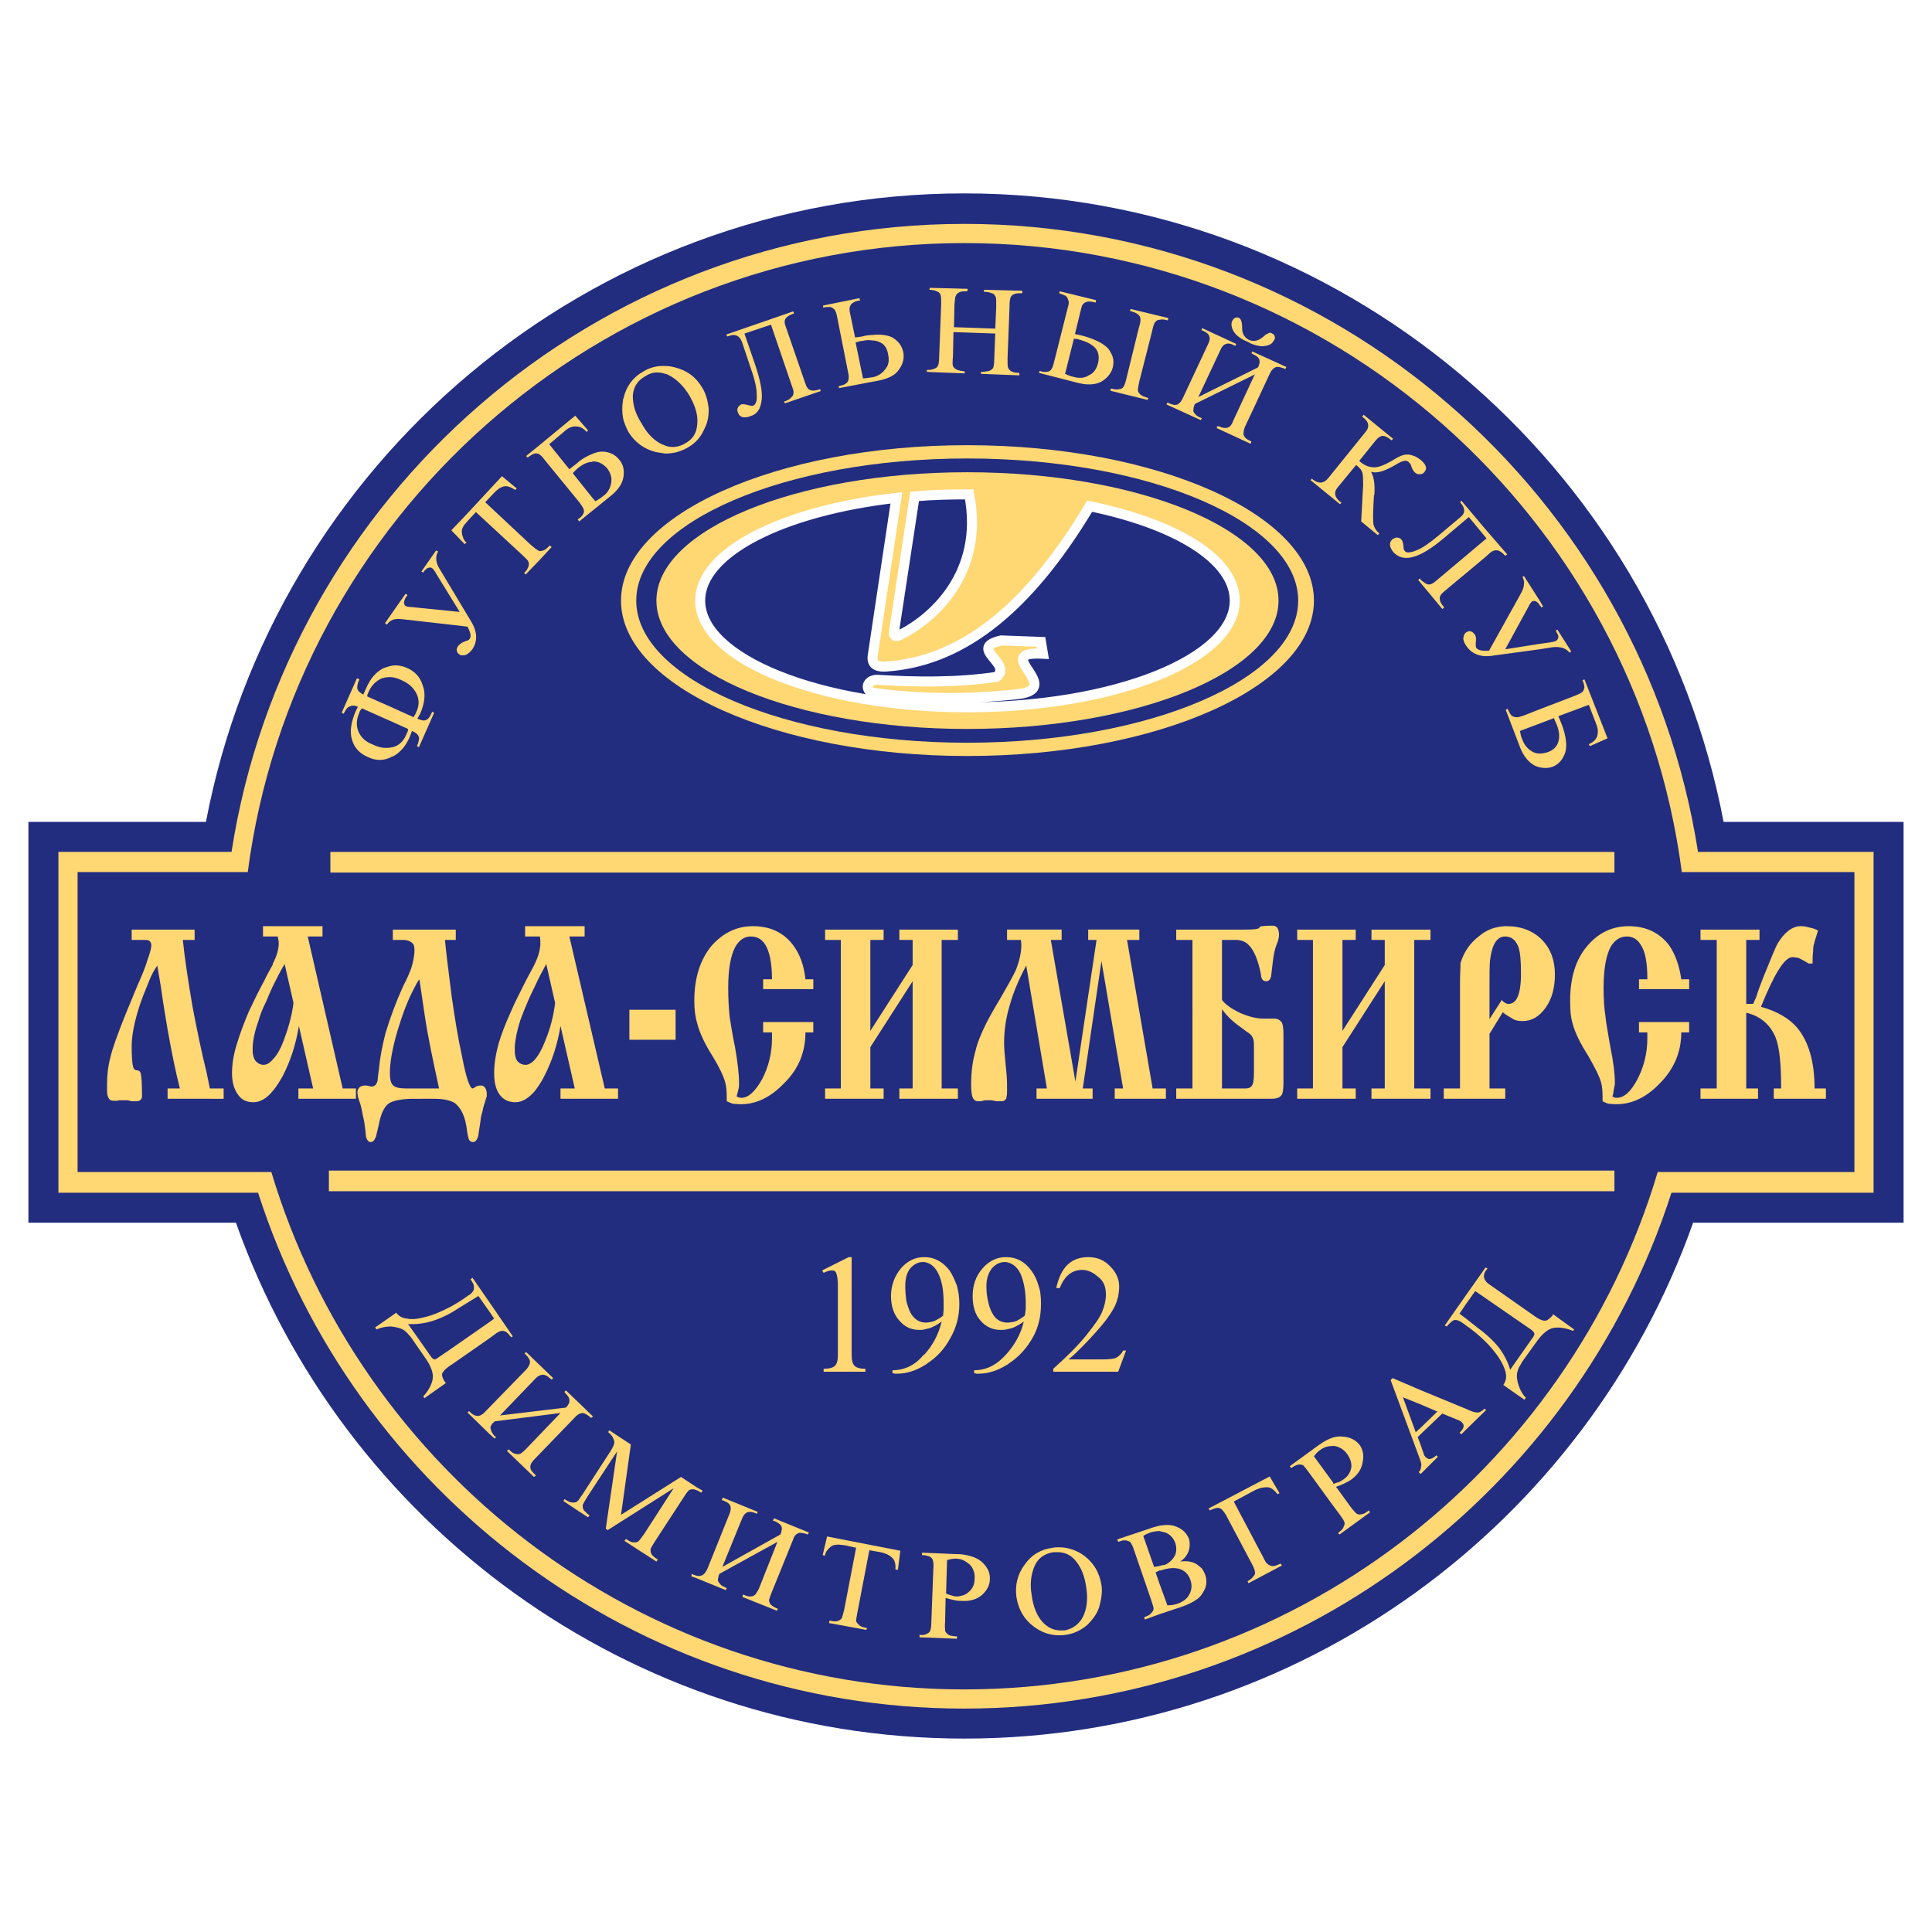
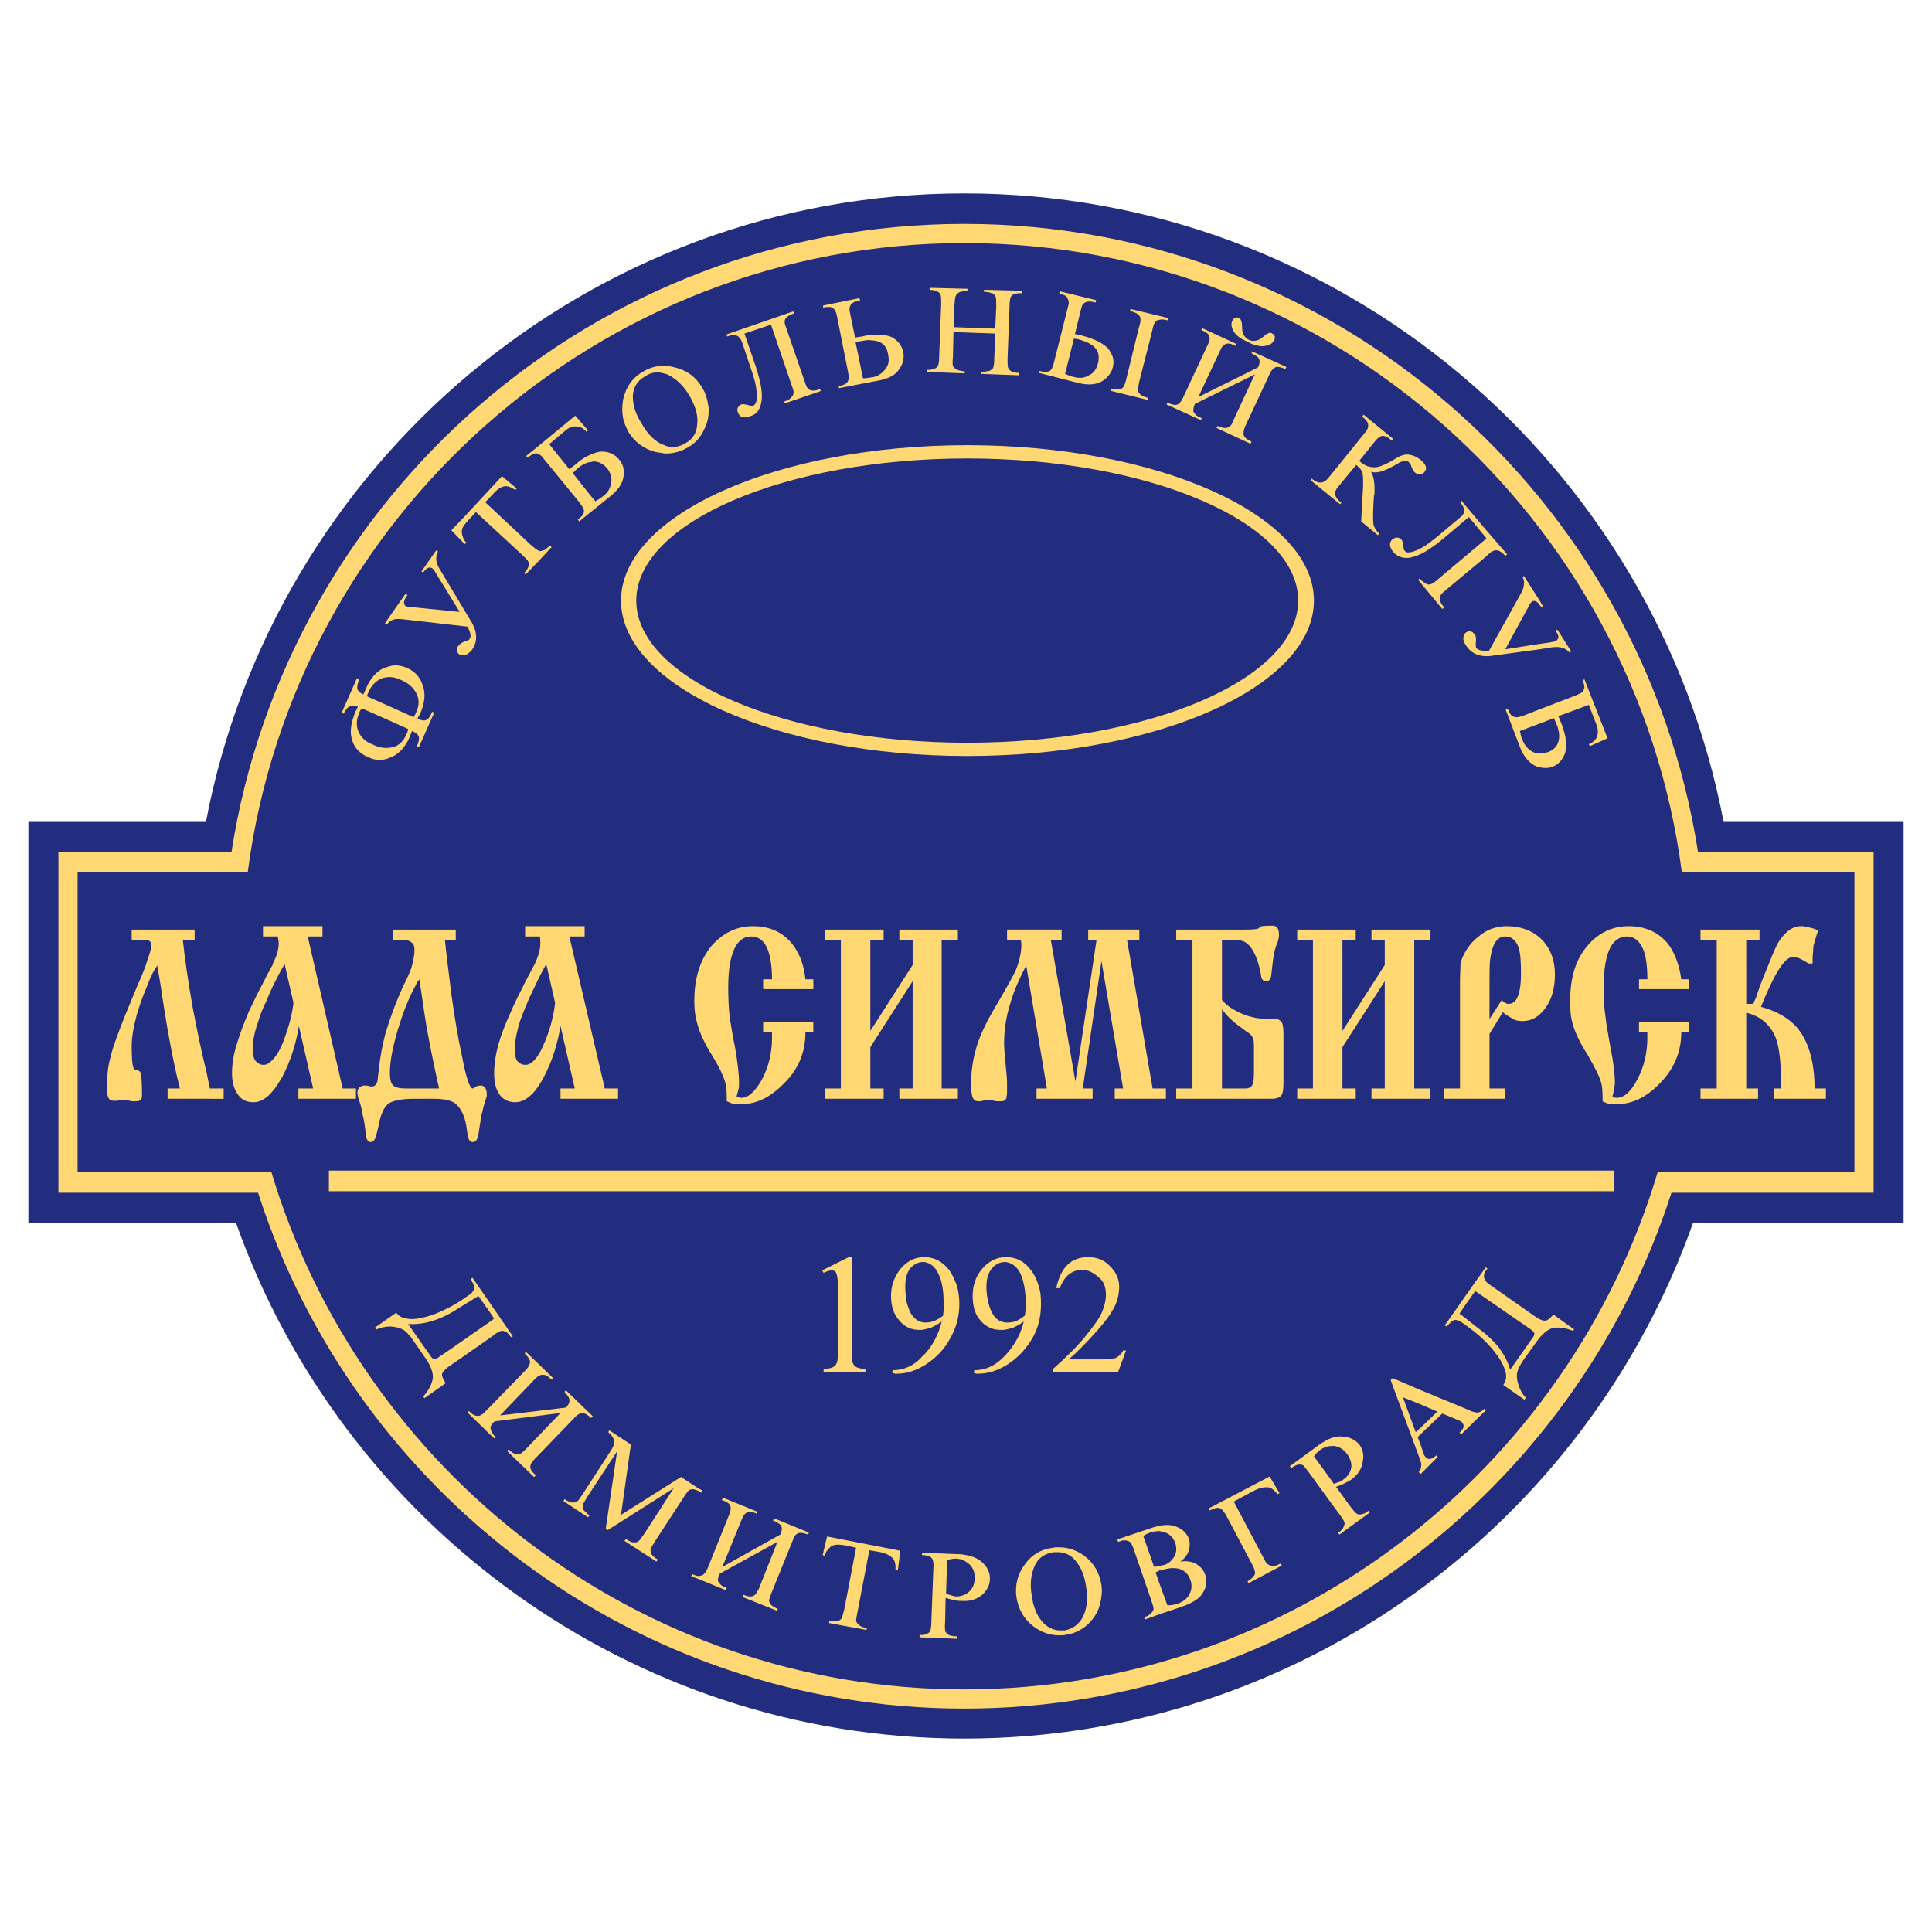
<svg xmlns="http://www.w3.org/2000/svg" version="1.0" id="Layer_1" x="0px" y="0px" width="192.756px" height="192.756px" viewBox="0 0 192.756 192.756" enable-background="new 0 0 192.756 192.756" xml:space="preserve">
  <g>
    <polygon fill-rule="evenodd" clip-rule="evenodd" fill="#FFFFFF" points="0,0 192.756,0 192.756,192.756 0,192.756 0,0  " />
    <path fill-rule="evenodd" clip-rule="evenodd" fill="#222D80" d="M96.206,173.459c33.512,0,62.117-21.539,72.715-51.469h21V82.001   h-17.958c-6.771-35.621-38.222-62.706-75.757-62.706c-37.486,0-68.888,27.084-75.659,62.706H2.834v39.989H23.54   C34.138,151.92,62.793,173.459,96.206,173.459L96.206,173.459z" />
    <path fill-rule="evenodd" clip-rule="evenodd" fill="#FFD773" d="M96.206,170.467c32.923,0,60.988-21.688,70.556-51.469h20.166   V84.995h-17.517c-5.544-35.426-36.259-62.657-73.205-62.657c-36.848,0-67.612,27.231-73.107,62.657H5.828v34.003h19.92   C35.316,148.779,63.333,170.467,96.206,170.467L96.206,170.467z" />
    <path fill-rule="evenodd" clip-rule="evenodd" fill="#222D80" d="M7.742,116.936h19.332c8.93,29.783,36.603,51.617,69.133,51.617   c32.628,0,60.302-21.834,69.183-51.617h19.626V87.006h-17.223c-4.611-35.327-34.983-62.754-71.586-62.754   c-36.504,0-66.876,27.427-71.488,62.754H7.742V116.936L7.742,116.936z" />
    <path fill-rule="evenodd" clip-rule="evenodd" fill="#FFD773" d="M146.204,142.695v-2.158l0.441,0.195   c0.344,0.146,0.588,0.197,0.785,0.197c0.195,0,0.441-0.148,0.687-0.393l0.146,0.146L146.204,142.695L146.204,142.695z    M146.204,132.195v-0.688l1.177,0.934c0.883,0.637,1.619,1.324,2.208,2.061c0.49,0.688,0.883,1.422,1.08,2.158l2.208-3.141   c0.146-0.195,0.245-0.342,0.196-0.49c0-0.098-0.147-0.244-0.344-0.393l-5.545-3.826l-0.98,1.373v-0.883l2.012-2.846l0.196,0.098   l-0.148,0.197c-0.195,0.244-0.244,0.539-0.195,0.736c0.049,0.195,0.195,0.439,0.49,0.637l4.759,3.336   c0.393,0.246,0.688,0.344,0.933,0.295c0.196-0.049,0.393-0.246,0.639-0.49l0.048-0.148l2.11,1.521l-0.098,0.148   c-0.736-0.295-1.423-0.395-1.963-0.295c-0.54,0.098-1.129,0.588-1.717,1.422l-1.375,1.914c-0.146,0.246-0.244,0.441-0.343,0.59   c-0.098,0.195-0.147,0.393-0.196,0.588c-0.049,0.344,0,0.736,0.147,1.178c0.147,0.49,0.392,0.932,0.735,1.275l-0.146,0.195   l-2.11-1.471c0.246-0.344,0.344-0.736,0.246-1.227c-0.099-0.441-0.345-0.98-0.736-1.57   C148.706,134.256,147.626,133.178,146.204,132.195L146.204,132.195z M146.204,129.301v0.883l-0.59,0.883l0.59,0.441v0.688   c-0.05-0.049-0.099-0.098-0.197-0.146c-0.393-0.295-0.687-0.393-0.932-0.344c-0.098,0.049-0.246,0.098-0.344,0.246   c-0.146,0.098-0.245,0.244-0.393,0.393l-0.196-0.1L146.204,129.301L146.204,129.301z M146.204,140.537v2.158l-0.393,0.393   l-0.197-0.146c0.442-0.393,0.54-0.736,0.246-1.031c-0.099-0.098-0.246-0.195-0.54-0.295l-1.423-0.588l-2.208,2.109v-0.639   l1.718-1.666l-1.718-0.736v-1.424L146.204,140.537L146.204,140.537z M141.689,147.014v-0.295c0.05-0.146,0.098-0.293,0.098-0.441   c0.05-0.146,0-0.344-0.098-0.639v-1.619l0.393,1.129c0,0.049,0.049,0.098,0.099,0.148c0,0.049,0.049,0.098,0.098,0.098   c0.245,0.295,0.589,0.195,1.03-0.197l0.147,0.148l-1.717,1.717L141.689,147.014L141.689,147.014z M141.689,138.672v1.424   l-1.718-0.688l1.276,3.484l0.441-0.395v0.639l-0.245,0.246l0.245,0.637v1.619c-0.049-0.146-0.099-0.244-0.146-0.393l-2.798-7.555   l0.196-0.197L141.689,138.672L141.689,138.672z M141.689,146.719v0.295l-0.146-0.148   C141.591,146.816,141.641,146.768,141.689,146.719L141.689,146.719z M132.956,150.154v-2.307l0.098,0.197   c0.245-0.1,0.441-0.148,0.59-0.197c0.146-0.1,0.294-0.146,0.392-0.246c0.441-0.293,0.688-0.686,0.785-1.176   c0.05-0.443-0.098-0.885-0.393-1.326c-0.344-0.49-0.784-0.736-1.275-0.834c-0.049,0-0.147,0-0.196,0v-0.834   c0.343-0.098,0.688-0.146,1.03-0.098c0.736,0.049,1.276,0.344,1.668,0.834c0.344,0.49,0.442,1.078,0.295,1.717   c-0.099,0.688-0.491,1.275-1.178,1.766c-0.393,0.246-0.884,0.492-1.473,0.688l1.424,1.963c0.294,0.393,0.49,0.588,0.588,0.688   c0.147,0.098,0.295,0.146,0.491,0.098c0.098,0,0.196-0.049,0.344-0.098c0.147-0.1,0.294-0.197,0.441-0.295l0.099,0.195   l-3.042,2.209l-0.148-0.148c0.295-0.244,0.491-0.391,0.54-0.588c0.099-0.195,0.147-0.344,0.099-0.49   c-0.05-0.148-0.196-0.393-0.49-0.785L132.956,150.154L132.956,150.154z M132.956,143.432v0.834c-0.441,0-0.834,0.098-1.227,0.393   c-0.246,0.146-0.441,0.393-0.638,0.639l1.864,2.551v2.307l-2.355-3.238c-0.294-0.393-0.49-0.639-0.589-0.736   c-0.147-0.049-0.294-0.1-0.49-0.049c-0.099,0-0.196,0.049-0.295,0.098c-0.146,0.049-0.245,0.146-0.393,0.244l-0.146-0.195   l2.895-2.109C132.072,143.824,132.515,143.578,132.956,143.432L132.956,143.432z M115.685,161.047v-3.043l0.786,2.158   c0.343,0,0.687-0.049,0.98-0.146c0.589-0.197,1.031-0.539,1.227-0.98c0.245-0.443,0.245-0.934,0.099-1.375   c-0.196-0.588-0.54-0.932-1.08-1.127c-0.539-0.148-1.178-0.1-1.864,0.146c-0.049,0-0.098,0-0.147,0v-0.441   c0.196-0.051,0.344-0.1,0.49-0.1c0.393-0.146,0.736-0.441,0.982-0.834c0.245-0.393,0.245-0.883,0.098-1.373   c-0.196-0.49-0.49-0.834-0.981-1.031c-0.196-0.049-0.393-0.098-0.589-0.146v-0.541c0.688-0.098,1.227-0.098,1.669,0.1   c0.638,0.246,1.03,0.637,1.275,1.227c0.098,0.393,0.098,0.785-0.049,1.227c-0.147,0.393-0.394,0.736-0.834,1.031   c0.638-0.1,1.177,0,1.619,0.244c0.196,0.146,0.393,0.295,0.539,0.441c0.147,0.197,0.245,0.393,0.344,0.639   c0.147,0.441,0.147,0.883,0,1.324c-0.196,0.441-0.441,0.834-0.785,1.08c-0.393,0.293-0.883,0.539-1.57,0.785L115.685,161.047   L115.685,161.047z M126.676,147.309l0.981,1.666l-0.196,0.1c-0.393-0.49-0.736-0.736-1.129-0.688c-0.441,0-0.883,0.148-1.325,0.393   l-1.913,1.031l3.188,6.035c0.147,0.195,0.344,0.342,0.59,0.393c0.196,0.049,0.539-0.051,0.883-0.246l0.147,0.195l-3.337,1.768   l-0.098-0.197c0.294-0.146,0.491-0.342,0.589-0.49c0.146-0.146,0.196-0.295,0.146-0.441c0-0.146-0.098-0.393-0.244-0.688   l-2.65-5.004c-0.245-0.393-0.441-0.639-0.687-0.688c-0.196-0.049-0.491,0.049-0.933,0.246l-0.098-0.197L126.676,147.309   L126.676,147.309z M115.685,152.213v0.541c-0.294,0-0.589,0.049-0.932,0.146c-0.245,0.1-0.491,0.197-0.688,0.344l1.08,3.092   c0.196-0.049,0.393-0.049,0.539-0.098v0.441c-0.098,0.049-0.245,0.146-0.393,0.195l0.393,1.129v3.043l-1.472,0.539l-0.05-0.246   c0.345-0.098,0.59-0.244,0.688-0.393c0.146-0.146,0.244-0.293,0.244-0.441c0-0.146-0.098-0.441-0.244-0.883l-1.669-4.857   c-0.147-0.49-0.294-0.736-0.393-0.883c-0.098-0.098-0.245-0.148-0.441-0.197c-0.099,0-0.196,0-0.344,0   c-0.098,0.049-0.294,0.1-0.441,0.148l-0.099-0.246l3.239-1.08C115.047,152.361,115.391,152.312,115.685,152.213L115.685,152.213z    M105.676,163.156v-0.49c0.147,0,0.344,0,0.54,0c0.784-0.148,1.423-0.59,1.814-1.326c0.393-0.785,0.54-1.766,0.344-2.943   c-0.147-1.129-0.491-2.012-1.079-2.699c-0.441-0.539-0.981-0.785-1.619-0.834v-0.49c0.883,0,1.766,0.295,2.551,0.883   c0.933,0.736,1.473,1.668,1.668,2.896c0.099,0.637,0,1.324-0.195,2.059c-0.197,0.736-0.638,1.326-1.227,1.914   c-0.638,0.541-1.374,0.883-2.159,0.982C106.067,163.156,105.871,163.156,105.676,163.156L105.676,163.156z M105.676,154.373v0.49   c-0.196,0-0.393,0-0.589,0c-0.883,0.148-1.521,0.59-1.865,1.375c-0.343,0.785-0.49,1.766-0.294,2.895   c0.147,1.178,0.54,2.109,1.129,2.748c0.49,0.49,0.98,0.734,1.619,0.785v0.49c-0.933,0-1.767-0.295-2.552-0.883   c-0.981-0.736-1.521-1.719-1.718-2.945c-0.146-1.176,0.099-2.256,0.835-3.238c0.687-0.98,1.619-1.521,2.796-1.668   C105.233,154.373,105.43,154.373,105.676,154.373L105.676,154.373z M95.813,159.721v-0.49c0.343-0.049,0.638-0.195,0.883-0.441   c0.344-0.295,0.54-0.736,0.54-1.275c0.049-0.59-0.147-1.08-0.491-1.424c-0.294-0.244-0.589-0.441-0.932-0.539v-0.49   c0.932,0.098,1.668,0.344,2.158,0.785c0.54,0.49,0.835,1.078,0.786,1.717c0,0.59-0.295,1.129-0.786,1.57   c-0.54,0.441-1.177,0.639-2.011,0.588C95.912,159.721,95.863,159.721,95.813,159.721L95.813,159.721z M95.813,155.061v0.49   c-0.147,0-0.294-0.049-0.441-0.049c-0.246,0-0.54,0.049-0.883,0.146l-0.098,3.336c0.196,0.1,0.393,0.148,0.54,0.197   c0.147,0.049,0.343,0.098,0.491,0.098c0.099,0,0.245,0,0.393-0.049v0.49c-0.441,0-0.933-0.146-1.472-0.295l-0.048,2.355   c-0.049,0.492,0,0.785,0,0.934c0.048,0.146,0.196,0.293,0.343,0.393c0.098,0.049,0.196,0.098,0.343,0.098   c0.147,0.049,0.294,0.049,0.491,0.049v0.246l-3.729-0.148v-0.244c0.294,0.049,0.54,0,0.736-0.1   c0.197-0.098,0.294-0.195,0.344-0.342c0.049-0.148,0.098-0.443,0.098-0.885l0.196-5.201c0.049-0.441,0-0.783-0.049-0.932   c-0.049-0.146-0.147-0.244-0.294-0.344c-0.098-0.049-0.196-0.049-0.344-0.098c-0.098-0.049-0.294-0.049-0.441-0.049v-0.246   l3.582,0.148C95.666,155.061,95.716,155.061,95.813,155.061L95.813,155.061z M69.514,157.465v-0.246   c0.197,0.049,0.393,0,0.54-0.049c0.196-0.098,0.393-0.344,0.54-0.688l2.208-5.494c0.098-0.295,0.147-0.541,0.05-0.785   c-0.099-0.197-0.295-0.344-0.687-0.492l-0.148-0.049l0.099-0.244l3.484,1.422l-0.099,0.197l-0.196-0.098   c-0.638-0.246-1.03-0.051-1.276,0.588l-1.962,4.809l5.79-3.238c0.147-0.344,0.196-0.639,0.098-0.834   c-0.098-0.197-0.343-0.344-0.637-0.49l-0.197-0.051l0.099-0.244l3.483,1.422l-0.098,0.197c-0.393-0.148-0.736-0.197-0.932-0.148   c-0.246,0.1-0.442,0.295-0.54,0.639l-2.208,5.447c-0.098,0.244-0.147,0.441-0.197,0.588c0,0.148,0.049,0.295,0.147,0.441   c0.148,0.146,0.295,0.246,0.589,0.393l0.147,0.049l-0.098,0.197l-3.435-1.375l0.049-0.244l0.245,0.098   c0.196,0.098,0.393,0.098,0.54,0.098c0.196,0,0.343-0.098,0.442-0.195c0.098-0.1,0.196-0.295,0.344-0.541l1.864-4.709l-5.79,3.189   c-0.049,0.098-0.099,0.244-0.099,0.342c-0.048,0.1-0.048,0.197-0.048,0.246c0,0.146,0.048,0.246,0.195,0.393   c0.099,0.148,0.246,0.246,0.491,0.344l0.196,0.098l-0.099,0.197L69.514,157.465L69.514,157.465z M69.514,148.682v-0.295   l0.589,0.344l-0.147,0.197C69.809,148.828,69.662,148.73,69.514,148.682L69.514,148.682z M82.517,153.293l7.311,1.424l-0.246,1.914   l-0.246-0.051c0.049-0.588-0.098-0.98-0.343-1.176c-0.245-0.246-0.638-0.443-1.128-0.541l-1.129-0.195l-1.178,6.133   c-0.098,0.49-0.146,0.785-0.146,0.932c0.049,0.148,0.146,0.246,0.294,0.393c0.147,0.148,0.392,0.246,0.785,0.295l-0.049,0.195   l-3.729-0.686l0.049-0.246c0.344,0.098,0.638,0.098,0.834,0.049c0.197-0.098,0.295-0.146,0.393-0.295   c0.049-0.146,0.147-0.441,0.246-0.883l1.178-6.133l-1.08-0.244c-0.441-0.051-0.736-0.1-0.933-0.051c-0.245,0-0.441,0.1-0.638,0.295   c-0.098,0.098-0.196,0.197-0.294,0.344c-0.098,0.146-0.147,0.295-0.147,0.441l-0.245-0.049L82.517,153.293L82.517,153.293z    M69.514,148.387v0.295c-0.098-0.049-0.196-0.049-0.294-0.098c-0.196,0-0.343,0-0.491,0.098c-0.098,0.098-0.294,0.344-0.539,0.736   l-2.847,4.367c-0.245,0.393-0.392,0.637-0.441,0.783c0,0.148,0,0.295,0.098,0.492c0.098,0.146,0.295,0.344,0.638,0.539   l-0.147,0.197l-3.189-2.062l0.147-0.195c0.294,0.195,0.54,0.344,0.736,0.344c0.246,0,0.393,0,0.491-0.098   c0.147-0.1,0.294-0.344,0.588-0.736l2.944-4.564l-6.575,4.172l-0.195-0.148l1.128-7.703l-2.993,4.562   c-0.245,0.395-0.393,0.688-0.441,0.787c0,0.146,0,0.293,0.098,0.49c0.049,0.098,0.147,0.146,0.245,0.244   c0.049,0.1,0.196,0.197,0.344,0.295l-0.148,0.197l-0.981-0.639v-1.031c0.098-0.146,0.245-0.344,0.441-0.637l2.797-4.318   c0.196-0.295,0.294-0.539,0.344-0.686c0.049-0.197,0-0.393-0.098-0.59c-0.049-0.146-0.246-0.393-0.491-0.588l0.099-0.197   l2.159,1.422l-0.981,7.018l5.986-3.779L69.514,148.387L69.514,148.387z M69.514,157.219v0.246l-0.54-0.197l0.049-0.244l0.196,0.098   C69.318,157.17,69.417,157.17,69.514,157.219L69.514,157.219z M57.69,141.125v-1.227l1.472,1.424l-0.196,0.146   c-0.295-0.295-0.589-0.441-0.786-0.49C57.984,140.979,57.837,141.027,57.69,141.125L57.69,141.125z M48.907,130.037l2.257,3.287   l-0.147,0.098l-0.147-0.146c-0.196-0.295-0.393-0.441-0.639-0.49c-0.196-0.051-0.441,0.049-0.736,0.244l-0.588,0.441v-1.619   l0.392-0.293l-0.392-0.59V130.037L48.907,130.037z M57.69,139.898v1.227c-0.098,0.049-0.196,0.146-0.246,0.197l-4.121,4.268   c-0.147,0.146-0.294,0.344-0.344,0.441c-0.049,0.148-0.098,0.295-0.049,0.492c0.049,0.195,0.197,0.342,0.393,0.539l0.147,0.146   l-0.196,0.146l-2.699-2.6l0.196-0.146l0.147,0.146c0.148,0.148,0.295,0.246,0.491,0.295c0.147,0.049,0.343,0.049,0.491,0   c0.098-0.049,0.294-0.197,0.49-0.393l3.533-3.68l-6.575,0.834c-0.098,0.098-0.196,0.195-0.246,0.246   c-0.048,0.098-0.098,0.146-0.147,0.244s0,0.246,0.049,0.441c0.05,0.148,0.147,0.295,0.294,0.49l0.196,0.148l-0.147,0.146   l-0.441-0.393v-2.797l3.63-3.729c0.197-0.246,0.344-0.49,0.344-0.736c0-0.195-0.147-0.441-0.441-0.736l-0.099-0.098l0.148-0.146   l2.699,2.6l-0.147,0.146l-0.196-0.146c-0.442-0.441-0.932-0.441-1.374,0l-3.582,3.729l6.575-0.783   c0.245-0.246,0.392-0.541,0.344-0.736c0-0.246-0.147-0.443-0.393-0.688l-0.099-0.148l0.147-0.146L57.69,139.898L57.69,139.898z    M57.69,149.711v1.031l-1.472-0.98l0.098-0.197c0.294,0.197,0.589,0.344,0.785,0.344s0.343,0,0.491-0.098   C57.592,149.762,57.641,149.711,57.69,149.711L57.69,149.711z M47.141,127.486l1.767,2.551v0.932l-1.178-1.668l-1.913,1.178   c-0.246,0.146-0.54,0.344-0.786,0.49v-0.637c0.54-0.295,1.08-0.639,1.619-1.031c0.442-0.246,0.638-0.541,0.638-0.785   c0-0.098,0-0.246-0.048-0.393c-0.099-0.146-0.147-0.295-0.295-0.49L47.141,127.486L47.141,127.486z M48.907,133.471l-3.876,2.699   v-1.619l3.876-2.699V133.471L48.907,133.471z M48.907,140.34v2.797l-2.257-2.207l0.147-0.148l0.147,0.148   c0.246,0.244,0.491,0.342,0.736,0.342c0.196,0,0.491-0.146,0.736-0.439L48.907,140.34L48.907,140.34z M45.031,136.17l-0.294,0.195   c-0.393,0.295-0.589,0.541-0.638,0.736c0,0.246,0.098,0.492,0.295,0.785l0.098,0.098l-2.159,1.521l-0.098-0.195   c0.54-0.59,0.834-1.178,0.932-1.717c0.098-0.541-0.147-1.277-0.736-2.111l-1.324-1.912c-0.147-0.246-0.343-0.393-0.442-0.541   c-0.147-0.146-0.294-0.295-0.491-0.393c-0.294-0.146-0.687-0.246-1.178-0.293c-0.491,0-0.981,0.098-1.423,0.293l-0.147-0.195   l2.11-1.473c0.245,0.344,0.588,0.539,1.079,0.59c0.442,0.098,1.031,0.049,1.767-0.148c0.834-0.195,1.717-0.588,2.649-1.078v0.637   c-0.637,0.344-1.275,0.639-1.913,0.834c-0.834,0.246-1.619,0.344-2.404,0.295l2.208,3.141c0.147,0.244,0.294,0.344,0.393,0.391   c0.098,0,0.245-0.047,0.49-0.244l1.227-0.834V136.17L45.031,136.17z" />
    <path fill-rule="evenodd" clip-rule="evenodd" fill="#FFD773" d="M100.377,136.219v-1.08c0.883-0.98,1.472-2.061,1.766-3.287   c-0.393,0.295-0.784,0.492-1.129,0.639c-0.196,0.049-0.392,0.098-0.588,0.146c0,0,0,0-0.049,0v-0.686c0.049,0,0.146,0,0.195,0   c0.245,0,0.54-0.051,0.834-0.148c0.246-0.146,0.54-0.295,0.835-0.539c0.049-0.197,0.049-0.393,0.098-0.639c0-0.195,0-0.441,0-0.637   c0-1.178-0.196-2.16-0.54-2.945c-0.343-0.686-0.834-1.029-1.422-1.129v-0.49c1.029,0,1.864,0.443,2.502,1.326   c0.343,0.441,0.589,0.98,0.736,1.52c0.195,0.541,0.245,1.129,0.245,1.816c0,1.227-0.245,2.355-0.835,3.385   c-0.588,1.031-1.373,1.914-2.354,2.551C100.572,136.121,100.475,136.17,100.377,136.219L100.377,136.219z M105.381,128.516   c0.442-2.061,1.473-3.092,3.189-3.092c0.884,0,1.619,0.295,2.208,0.934c0.589,0.588,0.883,1.275,0.883,2.012   c0,0.344-0.049,0.686-0.098,0.98c-0.099,0.344-0.196,0.688-0.344,0.982c-0.343,0.686-0.932,1.52-1.864,2.551   c-0.441,0.49-0.883,0.98-1.325,1.422c-0.49,0.492-0.932,0.934-1.423,1.324h3.287c0.736,0,1.276-0.047,1.521-0.195   c0.295-0.195,0.491-0.393,0.638-0.688h0.295l-0.785,2.111h-6.477v-0.295c1.423-1.275,2.502-2.355,3.287-3.336   c0.785-0.982,1.325-1.719,1.57-2.307s0.393-1.178,0.393-1.768c0-0.783-0.245-1.373-0.785-1.766c-0.49-0.441-1.03-0.688-1.57-0.688   c-1.03,0-1.766,0.59-2.257,1.816H105.381L105.381,128.516z M100.377,125.424v0.49c-0.05,0-0.099,0-0.147,0   c-0.491,0-0.933,0.246-1.276,0.639c-0.343,0.441-0.539,1.031-0.539,1.768c0,0.539,0.049,0.98,0.146,1.422   c0.099,0.441,0.197,0.834,0.393,1.178c0.295,0.639,0.785,0.98,1.424,1.031v0.686c-0.147,0.049-0.344,0.049-0.54,0.049   c-0.785,0-1.472-0.295-2.012-0.932c-0.54-0.588-0.785-1.422-0.785-2.453s0.294-1.963,0.981-2.748   C98.659,125.816,99.444,125.424,100.377,125.424L100.377,125.424z M100.377,135.139v1.08c-0.884,0.539-1.816,0.834-2.748,0.834   c-0.098,0-0.147,0-0.245,0c-0.049-0.049-0.147-0.049-0.196-0.049v-0.295c1.178,0,2.207-0.49,3.14-1.52L100.377,135.139   L100.377,135.139z M92.232,136.219v-1.08c0.883-0.98,1.422-2.061,1.717-3.287c-0.393,0.295-0.785,0.492-1.128,0.639   c-0.196,0.049-0.393,0.098-0.589,0.146v-0.686c0.049,0,0.098,0,0.147,0c0.246,0,0.54-0.051,0.834-0.148   c0.294-0.146,0.588-0.295,0.883-0.539c0-0.197,0.049-0.393,0.049-0.639c0-0.195,0-0.441,0-0.637c0-1.178-0.147-2.16-0.54-2.945   c-0.344-0.686-0.785-1.029-1.374-1.129v-0.49c0.981,0,1.815,0.443,2.502,1.326c0.295,0.441,0.54,0.98,0.736,1.52   c0.147,0.541,0.246,1.129,0.246,1.816c0,1.227-0.295,2.355-0.883,3.385c-0.54,1.031-1.325,1.914-2.307,2.551   C92.428,136.121,92.33,136.17,92.232,136.219L92.232,136.219z M82.026,126.75l2.649-1.326h0.295v9.766   c0,0.539,0.098,0.883,0.294,1.078c0.196,0.197,0.54,0.295,1.08,0.295v0.295h-4.171v-0.295c0.54,0,0.933-0.098,1.129-0.295   c0.196-0.195,0.294-0.539,0.294-1.078v-6.771c0-0.688-0.049-1.129-0.147-1.324c-0.049-0.246-0.196-0.344-0.442-0.344   c-0.294,0-0.54,0.098-0.834,0.244L82.026,126.75L82.026,126.75z M92.232,125.424v0.49c-0.098,0-0.147,0-0.197,0   c-0.441,0-0.883,0.246-1.226,0.639c-0.344,0.441-0.491,1.031-0.491,1.768c0,0.539,0.049,0.98,0.098,1.422   c0.099,0.441,0.246,0.834,0.393,1.178c0.343,0.639,0.834,0.98,1.423,1.031v0.686c-0.197,0.049-0.344,0.049-0.491,0.049   c-0.834,0-1.472-0.295-2.012-0.932c-0.54-0.588-0.834-1.422-0.834-2.453s0.343-1.963,0.981-2.748   c0.638-0.736,1.423-1.129,2.307-1.129C92.183,125.424,92.183,125.424,92.232,125.424L92.232,125.424z M92.232,135.139v1.08   c-0.883,0.539-1.767,0.834-2.747,0.834c-0.099,0-0.148,0-0.246,0c-0.049-0.049-0.098-0.049-0.196-0.049v-0.295   c1.177,0,2.256-0.49,3.091-1.52C92.183,135.189,92.183,135.139,92.232,135.139L92.232,135.139z" />
    <polygon fill-rule="evenodd" clip-rule="evenodd" fill="#FFD773" points="32.814,118.85 161.07,118.85 161.07,116.789    32.814,116.789 32.814,118.85  " />
-     <polygon fill-rule="evenodd" clip-rule="evenodd" fill="#FFD773" points="62.793,103.738 67.405,103.738 67.405,100.744    62.793,100.744 62.793,103.738  " />
    <path fill-rule="evenodd" clip-rule="evenodd" fill="#FFD773" d="M150.178,101.186v-1.127c0.147,0.098,0.246,0.098,0.344,0.098   c0.294,0,0.589-0.148,0.785-0.49c0.294-0.492,0.441-1.326,0.441-2.503c0-1.178-0.05-2.061-0.245-2.65   c-0.245-0.686-0.688-1.079-1.325-1.079v-1.03c0.05,0,0.098,0,0.147,0c1.472,0,2.698,0.491,3.582,1.423   c0.785,0.834,1.227,1.962,1.227,3.384c0,1.326-0.295,2.455-0.932,3.338c-0.639,0.883-1.375,1.324-2.308,1.324   c-0.343,0-0.588-0.049-0.833-0.146c-0.099-0.049-0.295-0.197-0.736-0.441L150.178,101.186L150.178,101.186z M168.528,98.684h-5.005   v-0.98h0.834c0-1.62-0.196-2.797-0.687-3.484c-0.344-0.54-0.785-0.786-1.373-0.786c-0.639,0-1.179,0.343-1.571,0.981   c-0.49,0.883-0.736,2.257-0.736,4.171c0,0.98,0.05,1.963,0.197,2.895c0.049,0.588,0.245,1.619,0.491,3.043   c0.294,1.422,0.44,2.6,0.44,3.531c0,0.148-0.049,0.393-0.098,0.59c-0.049,0.195-0.049,0.344-0.049,0.393l-0.099,0.344   c0.099,0.098,0.245,0.146,0.441,0.146c0.736,0,1.423-0.637,2.062-1.865c0.638-1.227,0.98-2.6,0.98-4.072c0-0.244,0-0.441,0-0.588   h-0.834v-1.031h5.005v1.031h-0.785c0,1.963-0.735,3.68-2.159,5.102c-1.324,1.375-2.747,2.062-4.317,2.062   c-0.393,0-0.638-0.049-0.785-0.049c-0.195-0.051-0.393-0.148-0.589-0.246v-0.344c0-0.637-0.049-1.178-0.146-1.521   c-0.196-0.688-0.639-1.521-1.276-2.648c-0.785-1.227-1.324-2.307-1.569-3.238c-0.196-0.639-0.246-1.375-0.246-2.258   c0-2.307,0.54-4.121,1.718-5.495c1.079-1.276,2.453-1.963,4.121-1.963c1.767,0,3.141,0.687,4.072,1.963   c0.59,0.883,0.982,1.962,1.178,3.337h0.785V98.684L168.528,98.684z M174.221,100.156h0.687l0.294-0.639l0.294-0.883l0.393-1.031   c0.786-1.962,1.276-3.14,1.473-3.483c0.687-1.127,1.472-1.717,2.306-1.717c0.295,0,0.589,0.049,0.883,0.147   c0.295,0.049,0.59,0.147,0.835,0.294c-0.245,0.785-0.393,1.227-0.393,1.325c-0.05,0.05-0.098,0.343-0.098,0.786   c-0.05,0.343-0.05,0.589-0.05,0.736c0,0.197,0,0.294,0,0.441h-0.393l-0.589-0.344c-0.196-0.098-0.343-0.196-0.54-0.245   c-0.146,0-0.294-0.049-0.49-0.049c-0.785,0-1.815,1.668-3.141,4.955c1.619,0.443,2.847,1.178,3.631,2.111   c1.129,1.373,1.718,3.385,1.718,6.035h1.129v1.029h-5.201v-1.029h0.735c0-2.355-0.146-4.023-0.539-5.055   c-0.54-1.324-1.521-2.158-2.943-2.502v7.557h1.177v1.029h-5.74v-1.029h1.619V93.777h-1.619v-1.03h5.888v1.03h-1.324V100.156   L174.221,100.156z M150.178,92.403v1.03c-0.834,0-1.325,0.786-1.521,2.405c-0.049,0.539-0.049,1.422-0.049,2.601v3.238l1.227-1.914   c0.098,0.146,0.244,0.244,0.343,0.295v1.127l-0.245-0.195l-1.324,2.158v5.447h1.569v1.029h-6.133v-1.029h1.619v-8.832   c0-0.639,0-1.275,0-1.865c0-0.638,0.049-1.227,0.049-1.815c0.344-1.128,0.981-2.012,1.815-2.65   C148.313,92.747,149.196,92.453,150.178,92.403L150.178,92.403z M123.486,109.625v-1.029h0.784c0.295,0,0.541-0.1,0.639-0.295   c0.147-0.197,0.196-0.639,0.196-1.324v-2.699c0-0.393-0.049-0.639-0.146-0.785c-0.05-0.195-0.295-0.393-0.688-0.639   c-0.294-0.244-0.539-0.393-0.784-0.588v-1.324c0.098,0.049,0.196,0.098,0.294,0.146c0.835,0.344,1.57,0.539,2.258,0.539h0.784   c0.099,0,0.196,0,0.344,0c0.295,0,0.54,0.148,0.688,0.344c0.146,0.197,0.196,0.639,0.196,1.275v4.711   c0,0.639-0.05,1.031-0.147,1.227c-0.147,0.295-0.491,0.441-1.03,0.441H123.486L123.486,109.625z M123.486,93.777v-1.03h0.687   c0.933,0,1.423-0.049,1.473-0.197c0-0.147,0.441-0.196,1.325-0.196c0.195,0,0.343,0.049,0.49,0.245   c0.098,0.196,0.146,0.393,0.146,0.687c0,0.147-0.049,0.343-0.098,0.589c-0.147,0.344-0.245,0.637-0.295,0.834   c-0.049,0.147-0.098,0.393-0.146,0.687c-0.05,0.295-0.098,0.688-0.147,1.129c-0.049,0.491-0.099,0.786-0.099,0.883   c-0.098,0.344-0.244,0.49-0.49,0.49c-0.245,0-0.393-0.098-0.49-0.393c0-0.098-0.05-0.295-0.099-0.588   c-0.294-1.374-0.736-2.257-1.227-2.698C124.271,93.973,123.928,93.827,123.486,93.777L123.486,93.777z M138.157,97.898l-4.22,6.574   v4.123h1.325v1.029h-5.84v-1.029h1.57V93.777h-1.57v-1.03h5.84v1.03h-1.325v9.077l4.22-6.573v-2.503h-1.325v-1.03h5.888v1.03   h-1.619v14.819h1.619v1.029h-5.888v-1.029h1.325V97.898L138.157,97.898z M123.486,92.747v1.03c-0.099,0-0.245,0-0.393,0h-0.441   h-0.736v5.987c0.344,0.441,0.884,0.834,1.57,1.178v1.324c-0.196-0.146-0.393-0.295-0.54-0.441c-0.393-0.344-0.735-0.736-1.03-1.129   v7.9h1.57v1.029h-6.133v-1.029h1.619V93.777h-1.619v-1.03H123.486L123.486,92.747z M53.372,108.84v-3.141   c0.344-0.391,0.687-0.98,1.03-1.863c0.54-1.324,0.834-2.551,0.981-3.777l-0.883-3.877c-0.393,0.736-0.785,1.422-1.08,2.11   c0,0.049-0.049,0.049-0.049,0.098v-2.256c0.344-0.736,0.54-1.423,0.54-2.012c0-0.196,0-0.441-0.049-0.687h-0.491v-1.03h4.956v1.03   h-1.521l3.532,15.162h1.325v1.029h-5.741v-1.029h1.423l-1.423-6.232c-0.295,1.816-0.835,3.484-1.619,5.006   C54.01,107.957,53.667,108.447,53.372,108.84L53.372,108.84z M81.143,98.684h-5.004v-0.98h0.883c0-1.62-0.246-2.797-0.688-3.484   c-0.344-0.54-0.834-0.786-1.423-0.786c-0.638,0-1.128,0.343-1.521,0.981c-0.491,0.883-0.736,2.257-0.736,4.171   c0,0.98,0.049,1.963,0.147,2.895c0.098,0.588,0.246,1.619,0.54,3.043c0.245,1.422,0.393,2.6,0.393,3.531   c0,0.148,0,0.393-0.049,0.59c-0.049,0.195-0.098,0.344-0.098,0.393l-0.098,0.344c0.147,0.098,0.295,0.146,0.491,0.146   c0.687,0,1.374-0.637,2.06-1.865c0.639-1.227,0.982-2.6,0.982-4.072c0-0.244,0-0.441,0-0.588h-0.883v-1.031h5.004v1.031h-0.785   c0,1.963-0.687,3.68-2.159,5.102c-1.325,1.375-2.748,2.062-4.269,2.062c-0.393,0-0.687-0.049-0.834-0.049   c-0.147-0.051-0.343-0.148-0.588-0.246v-0.344c0-0.637-0.049-1.178-0.148-1.521c-0.195-0.688-0.588-1.521-1.275-2.648   c-0.785-1.227-1.276-2.307-1.521-3.238c-0.196-0.639-0.294-1.375-0.294-2.258c0-2.307,0.588-4.121,1.717-5.495   c1.129-1.276,2.502-1.963,4.122-1.963c1.816,0,3.141,0.687,4.073,1.963c0.638,0.883,1.03,1.962,1.177,3.337h0.785V98.684   L81.143,98.684z M91.055,97.898l-4.22,6.574v4.123h1.325v1.029H82.32v-1.029h1.571V93.777H82.32v-1.03h5.839v1.03h-1.325v9.077   l4.22-6.573v-2.503h-1.325v-1.03h5.839v1.03h-1.619v14.819h1.619v1.029h-5.839v-1.029h1.325V97.898L91.055,97.898z    M104.448,108.596l-2.06-12.267c-0.785,1.472-1.325,2.796-1.619,3.876c-0.393,1.275-0.59,2.551-0.59,3.875   c0,0.443,0.05,1.129,0.147,2.062c0.099,0.883,0.147,1.568,0.147,1.961c0,0.148,0,0.295,0,0.443c0,0.146,0,0.293,0,0.441   c0,0.146,0,0.244-0.049,0.393c0,0.098,0,0.195-0.049,0.244c0,0.049-0.099,0.1-0.197,0.197c-0.098,0.049-0.245,0.049-0.441,0.049   c-0.098,0-0.195,0-0.344,0c-0.146-0.049-0.294-0.049-0.441-0.098c-0.146,0-0.294,0-0.393,0c-0.098,0-0.195,0-0.294,0   c-0.147,0.049-0.245,0.049-0.393,0.098c-0.099,0-0.196,0-0.295,0c-0.245,0-0.392-0.098-0.49-0.295   c-0.146-0.246-0.196-0.736-0.196-1.422c0-1.227,0.147-2.307,0.442-3.338c0.196-0.834,0.589-1.766,1.08-2.748   c0.245-0.49,0.736-1.373,1.472-2.6c0.736-1.275,1.227-2.158,1.473-2.698c0.343-0.883,0.539-1.718,0.539-2.454   c0-0.098,0-0.294-0.049-0.54h-1.374v-1.03h5.446v1.03h-1.08l2.454,14.131l2.109-14.131h-0.834v-1.03h5.103v1.03h-1.227   l2.552,14.819h1.325v1.029h-5.104v-1.029h0.834l-2.159-12.708l-1.864,12.708h0.981v1.029h-5.594v-1.029H104.448L104.448,108.596z    M53.372,92.403v1.03h-0.981v-1.03H53.372L53.372,92.403z M53.372,96.132v2.256c-0.245,0.541-0.491,0.982-0.687,1.473   c-0.344,0.785-0.589,1.424-0.785,1.963c-0.294,0.932-0.491,1.814-0.54,2.6v0.59c0.049,0.441,0.147,0.785,0.344,0.932   c0.196,0.197,0.441,0.295,0.736,0.295s0.637-0.197,0.932-0.541v3.141c-0.638,0.736-1.275,1.129-1.962,1.129   c-0.589,0-1.08-0.195-1.472-0.639c-0.442-0.539-0.638-1.275-0.638-2.256c0-0.883,0.148-1.865,0.442-2.943   c0.294-0.982,0.687-2.012,1.227-3.189c0.343-0.836,0.883-1.865,1.521-3.141c0.294-0.54,0.54-1.03,0.834-1.57   C53.323,96.181,53.323,96.181,53.372,96.132L53.372,96.132z M41.351,109.625v-1.029h2.454l-0.393-1.816   c-0.294-1.373-0.54-2.6-0.736-3.68c-0.196-1.031-0.393-2.404-0.638-4.072l-0.196-1.324c-0.196,0.244-0.343,0.539-0.491,0.834   v-3.729v-0.049v-2.012h4.122v1.03h-1.079c0.098,1.129,0.343,2.994,0.637,5.397c0.343,2.453,0.687,4.516,1.08,6.281   c0.393,2.109,0.785,3.141,1.03,3.141c0.049,0,0.147-0.049,0.295-0.148c0.098-0.098,0.294-0.146,0.588-0.146   c0.147,0,0.294,0.098,0.393,0.246c0.098,0.195,0.147,0.344,0.147,0.588c0,0.098,0,0.195,0,0.246   c-0.049,0.098-0.098,0.293-0.196,0.637c-0.148,0.393-0.196,0.688-0.246,0.932c-0.098,0.246-0.147,0.541-0.196,0.982   c-0.147,0.883-0.196,1.324-0.196,1.324c-0.098,0.441-0.294,0.688-0.54,0.688c-0.197,0-0.344-0.098-0.442-0.344   c-0.049-0.195-0.098-0.441-0.147-0.736c-0.147-1.422-0.588-2.354-1.275-2.846c-0.441-0.244-1.08-0.393-1.963-0.393H41.4H41.351   L41.351,109.625z M41.351,92.747v2.012c0-0.246-0.048-0.491-0.147-0.589c-0.196-0.245-0.54-0.393-0.981-0.393h-1.031v-1.03H41.351   L41.351,92.747z M41.351,94.808v3.729c-0.637,1.178-1.177,2.6-1.667,4.219c-0.54,1.816-0.786,3.238-0.786,4.27   c0,0.637,0.098,1.078,0.344,1.275c0.196,0.195,0.638,0.295,1.227,0.295h0.883v1.029c-1.324,0-2.207,0.197-2.6,0.492   c-0.442,0.342-0.786,1.078-0.982,2.207c-0.147,0.637-0.245,0.98-0.245,1.031c-0.148,0.393-0.295,0.588-0.54,0.588   c-0.196,0-0.343-0.148-0.442-0.441c-0.049-0.146-0.049-0.393-0.098-0.785c-0.049-0.393-0.099-0.883-0.246-1.424   c-0.098-0.588-0.196-1.029-0.343-1.422c-0.049-0.146-0.099-0.295-0.147-0.441c0-0.148-0.049-0.295-0.049-0.441   c0-0.246,0.098-0.393,0.246-0.541c0.146-0.098,0.343-0.146,0.49-0.146c0.098,0,0.246,0,0.393,0.049s0.245,0.049,0.294,0.049   c0.294,0,0.49-0.195,0.588-0.588c0-0.148,0.049-0.539,0.147-1.227c0.098-1.129,0.343-2.307,0.638-3.484   c0.441-1.473,1.031-3.092,1.815-4.809c0.393-0.736,0.589-1.275,0.736-1.619C41.204,96.034,41.351,95.396,41.351,94.808   L41.351,94.808z M27.22,108.84v-3.141c0.393-0.391,0.736-0.98,1.08-1.863c0.49-1.324,0.834-2.551,0.981-3.777l-0.883-3.877   c-0.441,0.736-0.785,1.422-1.128,2.11c0,0.049,0,0.049-0.049,0.098v-2.256c0.393-0.736,0.588-1.423,0.588-2.012   c0-0.196-0.048-0.441-0.098-0.687H27.22v-1.03h4.956v1.03h-1.472l3.484,15.162h1.325v1.029h-5.741v-1.029h1.471l-1.423-6.232   c-0.294,1.816-0.834,3.484-1.619,5.006C27.858,107.957,27.563,108.447,27.22,108.84L27.22,108.84z M16.72,108.596h1.227   c-0.441-1.717-0.834-3.68-1.227-5.889c-0.196-1.178-0.442-2.602-0.687-4.367l-0.343-2.011c-0.246,0.393-0.442,0.687-0.54,0.932   c-0.147,0.245-0.294,0.687-0.54,1.276c-0.393,0.932-0.688,1.766-0.932,2.6c-0.343,1.227-0.54,2.307-0.54,3.238   c0,1.031,0.049,1.768,0.147,2.061c0.049,0.246,0.196,0.344,0.343,0.344c0.196,0,0.343,0.1,0.393,0.246   c0.098,0.344,0.147,1.078,0.147,2.256c0,0.246-0.049,0.393-0.197,0.492c-0.147,0.098-0.294,0.098-0.49,0.098   c-0.099,0-0.196,0-0.344,0c-0.146-0.049-0.245-0.049-0.393-0.098c-0.147,0-0.294,0-0.393,0c-0.147,0-0.245,0-0.343,0   c-0.098,0-0.196,0-0.294,0.049c-0.049,0-0.147,0-0.343,0c-0.246,0-0.393-0.049-0.491-0.197c-0.098-0.146-0.197-0.393-0.197-0.688   v-0.834c0-0.883,0.099-1.766,0.344-2.648c0.196-0.883,0.688-2.209,1.423-4.072l1.276-3.092c0.441-0.98,0.785-1.815,0.981-2.502   c0.246-0.687,0.393-1.177,0.393-1.472c0-0.197-0.098-0.393-0.196-0.441c-0.098-0.099-0.246-0.099-0.491-0.099h-1.276v-1.03h6.281   v1.03h-1.177c0.195,1.914,0.54,4.17,0.98,6.723c0.442,2.305,0.883,4.465,1.374,6.428l0.344,1.668h1.374v1.029H16.72V108.596   L16.72,108.596z M27.22,92.403v1.03h-0.981v-1.03H27.22L27.22,92.403z M27.22,96.132v2.256c-0.246,0.541-0.442,0.982-0.638,1.473   c-0.393,0.785-0.638,1.424-0.784,1.963c-0.344,0.932-0.54,1.814-0.589,2.6v0.59c0.049,0.441,0.196,0.785,0.393,0.932   c0.197,0.197,0.441,0.295,0.687,0.295c0.343,0,0.637-0.197,0.932-0.541v3.141c-0.589,0.736-1.276,1.129-1.914,1.129   c-0.637,0-1.128-0.195-1.471-0.639c-0.442-0.539-0.688-1.275-0.688-2.256c0-0.883,0.147-1.865,0.491-2.943   c0.294-0.982,0.687-2.012,1.177-3.189c0.393-0.836,0.883-1.865,1.57-3.141c0.246-0.54,0.54-1.03,0.834-1.57   C27.22,96.181,27.22,96.181,27.22,96.132L27.22,96.132z" />
-     <polygon fill-rule="evenodd" clip-rule="evenodd" fill="#FFD773" points="32.961,87.055 161.07,87.055 161.07,84.995    32.961,84.995 32.961,87.055  " />
    <path fill-rule="evenodd" clip-rule="evenodd" fill="#FFD773" d="M153.612,76.556v-1.375c0.245,0,0.54-0.049,0.834-0.147   c0.54-0.197,0.884-0.54,1.031-1.03c0.146-0.491,0.098-1.03-0.147-1.668c-0.099-0.246-0.196-0.441-0.295-0.687l-1.423,0.54v-1.423   l3.582-1.374c0.344-0.147,0.54-0.245,0.687-0.344c0.099-0.147,0.147-0.245,0.196-0.441c0-0.147-0.049-0.442-0.196-0.736   l0.196-0.098l2.307,5.888l-1.767,0.784l-0.098-0.196c0.441-0.196,0.687-0.441,0.834-0.785c0.098-0.344,0.098-0.736-0.099-1.227   l-0.735-1.914l-3.042,1.129l0.344,0.833c0.44,1.178,0.539,2.11,0.343,2.797c-0.245,0.687-0.638,1.177-1.275,1.423   C154.446,76.653,154.054,76.653,153.612,76.556L153.612,76.556z M153.612,64.779v-0.54l1.03-0.147   c0.294-0.049,0.54-0.099,0.589-0.147c0.295-0.196,0.344-0.491,0.05-0.884l-0.05-0.147l0.147-0.098l1.374,2.159l-0.147,0.147   c-0.393-0.49-0.981-0.637-1.767-0.54L153.612,64.779L153.612,64.779z M153.612,60.363v-0.441l0.344,0.589l-0.196,0.098l-0.05-0.147   C153.662,60.413,153.612,60.413,153.612,60.363L153.612,60.363z M153.612,59.922v0.441c-0.245-0.392-0.539-0.491-0.785-0.343   c-0.049,0.099-0.196,0.196-0.294,0.442l-2.355,4.317l3.435-0.54v0.54l-4.71,0.638c-0.245,0.049-0.49,0.049-0.736,0.049v-0.54   c0.098,0,0.246,0,0.393,0l3.14-5.643c0.246-0.441,0.345-0.735,0.345-1.03c0.049-0.245-0.05-0.49-0.148-0.687l0.148-0.099   L153.612,59.922L153.612,59.922z M153.612,70.766v1.423l-1.962,0.736c0.048,0.294,0.098,0.589,0.244,0.883   c0.197,0.54,0.54,0.932,0.982,1.177c0.245,0.147,0.49,0.196,0.735,0.196v1.375c-0.196-0.049-0.343-0.099-0.539-0.197   c-0.589-0.343-1.08-0.932-1.423-1.815l-1.423-3.729l0.196-0.099c0.146,0.343,0.294,0.589,0.392,0.687   c0.147,0.098,0.295,0.146,0.442,0.146c0.146,0.05,0.393-0.048,0.735-0.146L153.612,70.766L153.612,70.766z M148.166,55.604v-1.767   l0.147-0.098l-0.147-0.196v-0.785l2.208,2.551l-0.196,0.147c-0.245-0.294-0.54-0.491-0.735-0.54c-0.246-0.049-0.491,0-0.785,0.245   L148.166,55.604L148.166,55.604z M148.166,52.759v0.785l-1.619-1.962l-2.552,2.159c-1.177,0.981-2.208,1.619-2.992,1.815   c-0.196,0.049-0.344,0.099-0.54,0.099v-0.54c0.245,0,0.491-0.049,0.834-0.196c0.639-0.246,1.325-0.736,2.208-1.472l2.159-1.815   c0.54-0.393,0.54-0.883,0.098-1.423l-0.098-0.098l0.147-0.147L148.166,52.759L148.166,52.759z M148.166,53.838l-4.955,4.171   c-0.295,0.245-0.54,0.343-0.785,0.294c-0.099-0.049-0.245-0.099-0.344-0.196c-0.146-0.098-0.295-0.197-0.441-0.393l-0.147,0.147   l2.404,2.895l0.196-0.147c-0.294-0.343-0.441-0.589-0.441-0.834c-0.05-0.246,0.098-0.491,0.393-0.736l4.121-3.435V53.838   L148.166,53.838z M148.166,64.927v0.54c-0.834-0.049-1.472-0.393-1.913-1.08c-0.196-0.294-0.295-0.589-0.246-0.785   c0.05-0.245,0.099-0.392,0.246-0.491c0.344-0.245,0.638-0.147,0.883,0.197c0.147,0.196,0.147,0.49,0.098,0.883   c0,0.196,0,0.344,0.05,0.442C147.431,64.829,147.725,64.927,148.166,64.927L148.166,64.927z M140.463,46.037V45.35   c0.099,0,0.196,0,0.294,0.049c0.295,0.049,0.59,0.196,0.933,0.442c0.589,0.49,0.736,0.883,0.441,1.226   c-0.098,0.147-0.245,0.246-0.441,0.246s-0.343,0-0.49-0.147c-0.147-0.099-0.295-0.344-0.393-0.639   c-0.05-0.196-0.147-0.343-0.245-0.393C140.562,46.086,140.512,46.086,140.463,46.037L140.463,46.037z M140.463,45.35v0.687   c-0.099-0.049-0.245-0.099-0.343-0.049c-0.196,0-0.491,0.147-0.982,0.442c-1.029,0.588-1.814,0.834-2.354,0.637   c0.295,0.491,0.393,1.227,0.343,2.258l-0.048,0.098l-0.05,0.883c-0.049,0.981-0.049,1.668,0,2.012   c0.098,0.343,0.245,0.589,0.49,0.834l0.099,0.049l-0.147,0.196l-1.668-1.373l0.196-3.582c0-0.491,0-0.884-0.049-1.178   c-0.05-0.294-0.245-0.54-0.491-0.736l-0.147-0.147l-1.863,2.256c-0.394,0.492-0.295,0.933,0.196,1.375l0.195,0.146l-0.147,0.147   l-2.943-2.404l0.147-0.148l0.098,0.099c0.589,0.441,1.079,0.393,1.521-0.147l3.729-4.613c0.246-0.294,0.294-0.54,0.246-0.784   c-0.05-0.246-0.246-0.492-0.59-0.736l0.147-0.196l2.944,2.404l-0.147,0.148l-0.147-0.099c-0.294-0.246-0.539-0.344-0.785-0.344   c-0.245,0.049-0.441,0.196-0.687,0.491l-1.619,2.012l0.245,0.196c0.393,0.294,0.785,0.442,1.275,0.442   c0.442,0,1.031-0.246,1.718-0.638c0.54-0.343,0.933-0.54,1.178-0.589C140.168,45.35,140.316,45.35,140.463,45.35L140.463,45.35z    M140.463,55.114v0.54c-0.589,0.048-1.03-0.148-1.423-0.54c-0.441-0.54-0.491-0.981-0.099-1.325   c0.196-0.098,0.344-0.196,0.491-0.146c0.196,0,0.295,0.098,0.393,0.196c0.099,0.098,0.146,0.294,0.196,0.588   c0,0.295,0.049,0.442,0.099,0.491C140.218,55.064,140.316,55.114,140.463,55.114L140.463,55.114z M125.007,40.884v-3.14   l0.196-0.393l-0.196,0.098v-0.54l0.491-0.245c0.196-0.343,0.196-0.589,0.147-0.785c-0.099-0.245-0.295-0.393-0.639-0.54v-0.245   l3.337,1.521l-0.099,0.196c-0.392-0.147-0.687-0.246-0.932-0.196c-0.245,0.099-0.441,0.294-0.589,0.589L125.007,40.884   L125.007,40.884z M125.007,34.359v-0.344c0.344,0,0.639-0.098,0.933-0.344c0.147-0.097,0.245-0.195,0.343-0.294   c0.147-0.049,0.197-0.098,0.296-0.147c0.098-0.049,0.244-0.049,0.343,0.049c0.147,0.048,0.196,0.147,0.245,0.245   c0.049,0.146,0.049,0.294-0.049,0.393c-0.146,0.343-0.441,0.54-0.883,0.589C125.891,34.604,125.498,34.506,125.007,34.359   L125.007,34.359z M125.007,34.016v0.344c-0.146-0.049-0.343-0.148-0.49-0.246c-0.736-0.294-1.177-0.638-1.423-1.03   c-0.245-0.393-0.294-0.785-0.147-1.08c0.099-0.148,0.147-0.246,0.295-0.295c0.099-0.048,0.245-0.048,0.343,0   c0.147,0.049,0.196,0.147,0.246,0.295c0.049,0.098,0.098,0.344,0.098,0.736c0,0.588,0.245,0.931,0.688,1.177   C124.762,33.967,124.909,34.016,125.007,34.016L125.007,34.016z M125.007,35.095v0.245l-0.146-0.098l0.099-0.196L125.007,35.095   L125.007,35.095z M125.007,36.91l-5.445,2.7l2.207-4.71c0.246-0.589,0.688-0.785,1.276-0.491l0.196,0.099l0.099-0.196l-3.387-1.57   l-0.098,0.195l0.147,0.049c0.343,0.147,0.589,0.343,0.638,0.54c0.098,0.245,0.049,0.491-0.099,0.785l-2.502,5.348   c-0.147,0.344-0.344,0.589-0.54,0.687c-0.245,0.098-0.49,0.049-0.834-0.098l-0.195-0.098v0.048v0.197l3.336,1.521l0.098-0.196   l-0.245-0.098c-0.196-0.098-0.344-0.197-0.441-0.344c-0.147-0.147-0.196-0.294-0.147-0.393c0-0.098,0-0.196,0.049-0.294   c0-0.098,0.05-0.196,0.099-0.294l5.789-2.846V36.91L125.007,36.91z M125.007,37.745v3.14l-0.784,1.668   c-0.099,0.246-0.147,0.442-0.147,0.589c-0.049,0.147,0,0.294,0.098,0.441s0.295,0.294,0.54,0.393l0.147,0.099l-0.099,0.196   l-3.385-1.57l0.098-0.196l0.196,0.049c0.196,0.098,0.393,0.147,0.589,0.147c0.147,0,0.294-0.049,0.441-0.147   c0.099-0.098,0.245-0.294,0.344-0.589L125.007,37.745L125.007,37.745z M116.471,31.955v-0.246l0.097,0.049l-0.049,0.196H116.471   L116.471,31.955z M116.471,31.709v0.246c-0.344-0.099-0.59-0.099-0.786-0.049c-0.196,0-0.343,0.098-0.44,0.245   c-0.099,0.098-0.197,0.393-0.296,0.883l-1.275,5.004c-0.098,0.442-0.146,0.736-0.146,0.883s0.099,0.295,0.245,0.442   c0.098,0.049,0.196,0.147,0.344,0.196c0.098,0.049,0.294,0.098,0.44,0.147l-0.048,0.196l-3.583-0.883v-0.245   c0.295,0.098,0.54,0.098,0.736,0.049c0.196,0,0.344-0.098,0.442-0.246c0.049-0.098,0.196-0.393,0.294-0.883l1.228-5.004   c0.146-0.442,0.195-0.785,0.146-0.933c0-0.147-0.099-0.294-0.245-0.393c-0.147-0.147-0.442-0.245-0.786-0.343l0.05-0.196   L116.471,31.709L116.471,31.709z M116.471,40.197v0.197l-0.099-0.049L116.471,40.197L116.471,40.197z M110.925,36.959   c0.05-0.098,0.05-0.196,0.099-0.294c0.098-0.442,0.098-0.883-0.099-1.276V36.959L110.925,36.959z M110.925,35.389v1.57   c-0.195,0.393-0.49,0.786-0.98,1.08c-0.49,0.295-1.178,0.393-2.012,0.246v-0.589c0.245-0.049,0.49-0.098,0.687-0.246   c0.491-0.196,0.785-0.638,0.933-1.227c0.147-0.637,0.049-1.128-0.294-1.521c-0.344-0.343-0.785-0.589-1.325-0.736v-0.491   c1.275,0.343,2.159,0.785,2.649,1.324C110.729,34.997,110.827,35.193,110.925,35.389L110.925,35.389z M110.925,38.775v0.245   l-0.146-0.049l0.049-0.196C110.827,38.775,110.877,38.775,110.925,38.775L110.925,38.775z M107.933,30.532V29.6l1.423,0.343   l-0.05,0.246l-0.195-0.049C108.521,29.992,108.129,30.139,107.933,30.532L107.933,30.532z M107.933,29.6v0.932   c0,0.049,0,0.147-0.05,0.196l-0.637,2.6l0.687,0.148v0.491c-0.05-0.049-0.098-0.049-0.147-0.049   c-0.146-0.049-0.294-0.098-0.344-0.098c-0.049,0-0.195,0-0.294-0.049l-0.884,3.532c0.246,0.099,0.54,0.246,0.835,0.295   c0.294,0.098,0.588,0.098,0.834,0.098v0.589c-0.147-0.049-0.294-0.049-0.441-0.099l-3.827-0.98l0.049-0.197l0.196,0.049   c0.343,0.098,0.638,0.049,0.834-0.049c0.196-0.147,0.294-0.393,0.393-0.785l1.423-5.642c0.098-0.294,0.098-0.491,0-0.687   c-0.049-0.197-0.146-0.294-0.245-0.392c-0.05,0-0.147-0.049-0.246-0.099c-0.146-0.049-0.244-0.098-0.392-0.147l0.049-0.196   L107.933,29.6L107.933,29.6z M87.031,38.088v-0.442c0.54-0.098,0.981-0.392,1.275-0.785c0.344-0.393,0.442-0.883,0.294-1.521   c-0.098-0.637-0.392-1.03-0.883-1.226c-0.245-0.098-0.441-0.147-0.687-0.147v-0.54c0.785-0.099,1.422,0,1.914,0.196   c0.638,0.344,1.03,0.834,1.177,1.521c0.098,0.539,0,1.128-0.393,1.668c-0.343,0.589-1.079,0.981-2.159,1.177L87.031,38.088   L87.031,38.088z M95.126,33.132l-0.049,2.454c-0.049,0.441-0.049,0.784,0,0.932c0.049,0.098,0.147,0.245,0.343,0.343   c0.196,0.098,0.442,0.147,0.834,0.196v0.196l-3.778-0.147V36.91c0.344,0,0.638-0.048,0.785-0.147   c0.197-0.048,0.295-0.196,0.344-0.343c0.049-0.098,0.098-0.441,0.098-0.883l0.197-5.152c0-0.491,0-0.785-0.049-0.932   c-0.049-0.147-0.147-0.295-0.294-0.344c-0.098-0.049-0.246-0.098-0.343-0.147c-0.147,0-0.295-0.049-0.491-0.049l0.049-0.196   l3.778,0.098L96.5,29.06c-0.343,0-0.588,0-0.784,0.098c-0.196,0.098-0.295,0.196-0.344,0.344c-0.099,0.146-0.099,0.441-0.147,0.932   l-0.049,2.208l4.121,0.147l0.098-2.208c0-0.491,0-0.834-0.049-0.933c-0.049-0.146-0.147-0.294-0.343-0.393   c-0.099,0-0.196-0.049-0.344-0.098c-0.147,0-0.294-0.049-0.491-0.049v-0.196l3.828,0.098v0.245c-0.344,0-0.638,0-0.834,0.098   c-0.148,0.049-0.295,0.196-0.345,0.343c-0.048,0.148-0.098,0.442-0.098,0.932l-0.196,5.152c0,0.441,0,0.736,0.049,0.883   c0.05,0.147,0.147,0.294,0.344,0.393c0.147,0.098,0.442,0.147,0.785,0.147v0.245l-3.827-0.147v-0.196c0.196,0,0.393,0,0.491-0.049   c0.146,0,0.245-0.049,0.343-0.049c0.196-0.099,0.344-0.196,0.393-0.343c0.05-0.147,0.098-0.491,0.098-0.932l0.099-2.453   L95.126,33.132L95.126,33.132z M87.031,33.427v0.54c-0.294-0.049-0.638-0.049-0.981,0.049c-0.196,0-0.294,0.049-0.343,0.049   c-0.099,0.049-0.196,0.049-0.344,0.098l0.736,3.582c0.246,0,0.589-0.049,0.883-0.099h0.049v0.442l-3.336,0.638v-0.197l0.147-0.048   c0.344-0.049,0.589-0.196,0.736-0.393c0.098-0.196,0.147-0.49,0.048-0.883l-1.128-5.692c-0.049-0.294-0.147-0.49-0.246-0.638   c-0.147-0.147-0.294-0.196-0.393-0.246c-0.098,0-0.196,0-0.294,0c-0.147,0-0.294,0.05-0.442,0.05v-0.197l3.631-0.736l0.049,0.246   h-0.147c-0.687,0.147-0.981,0.49-0.883,1.08l0.54,2.6L86,33.574C86.344,33.476,86.688,33.427,87.031,33.427L87.031,33.427z    M66.375,45.251v-0.785c0.687,0.245,1.374,0.147,2.012-0.246c0.735-0.393,1.127-1.03,1.177-1.913   c0.098-0.884-0.196-1.816-0.785-2.847c-0.588-0.981-1.324-1.668-2.109-2.061c-0.098-0.049-0.196-0.099-0.294-0.099v-0.784   c0.294,0,0.638,0.048,0.981,0.147c1.178,0.294,2.061,0.933,2.699,2.012c0.343,0.54,0.54,1.227,0.638,1.962   c0.048,0.736-0.049,1.472-0.442,2.208c-0.343,0.785-0.883,1.374-1.57,1.766C67.944,45.055,67.208,45.251,66.375,45.251   L66.375,45.251z M72.557,33.574l-0.098-0.197l6.673-2.306l0.098,0.196c-0.441,0.147-0.687,0.294-0.834,0.49s-0.147,0.491,0,0.834   l1.962,5.692c0.099,0.343,0.295,0.589,0.491,0.638c0.246,0.098,0.589,0.049,0.981-0.098l0.049,0.196l-3.582,1.227l-0.049-0.196   c0.196-0.049,0.393-0.147,0.54-0.246c0.098-0.098,0.196-0.195,0.294-0.294c0.098-0.196,0.147-0.442,0-0.785l-2.159-6.33   l-2.65,0.884l1.08,3.14c0.491,1.472,0.736,2.649,0.637,3.484c-0.098,0.883-0.441,1.423-1.127,1.619   c-0.638,0.246-1.08,0.098-1.228-0.343c-0.098-0.196-0.098-0.393,0-0.54c0.099-0.147,0.196-0.245,0.344-0.294   c0.147-0.049,0.343,0,0.588,0.049c0.295,0.098,0.442,0.098,0.54,0.098c0.295-0.098,0.442-0.491,0.393-1.128   c0-0.638-0.196-1.521-0.589-2.601l-0.883-2.649c-0.245-0.638-0.687-0.834-1.324-0.589L72.557,33.574L72.557,33.574z M66.375,36.518   v0.784c-0.687-0.245-1.374-0.196-2.012,0.246c-0.785,0.441-1.178,1.079-1.227,1.962c0,0.883,0.245,1.766,0.883,2.748   c0.588,1.08,1.324,1.767,2.11,2.11c0.097,0,0.147,0.049,0.245,0.099v0.785c-0.294-0.049-0.638-0.098-0.932-0.147   c-1.178-0.294-2.11-0.981-2.748-2.012c-0.245-0.491-0.441-0.932-0.54-1.423v-1.717c0-0.049,0-0.148,0.049-0.196   c0.245-1.129,0.883-2.061,1.914-2.65C64.804,36.665,65.589,36.469,66.375,36.518L66.375,36.518z M62.155,47.803v-1.276   c0.098,0.344,0.098,0.687,0.049,1.08C62.204,47.656,62.155,47.705,62.155,47.803L62.155,47.803z M62.155,39.953v1.717   C62.057,41.13,62.057,40.541,62.155,39.953L62.155,39.953z M62.155,46.527v1.276c-0.147,0.589-0.589,1.178-1.276,1.718   l-1.815,1.471v-1.374l0.343,0.393c0.246-0.147,0.491-0.295,0.736-0.491c0.49-0.344,0.736-0.786,0.834-1.325   c0.098-0.54-0.049-1.03-0.442-1.521c-0.393-0.392-0.785-0.637-1.325-0.637c-0.049,0-0.098,0-0.147,0.049v-0.785   c0.343-0.147,0.687-0.246,0.982-0.246c0.736,0,1.324,0.295,1.717,0.786C61.958,46.037,62.057,46.282,62.155,46.527L62.155,46.527z    M59.063,45.301v0.785c-0.441,0-0.932,0.245-1.374,0.588c-0.196,0.197-0.393,0.343-0.54,0.54l1.913,2.404v1.374l-1.276,1.031   l-0.147-0.197c0.294-0.196,0.491-0.393,0.54-0.54c0.099-0.147,0.099-0.295,0.049-0.491c-0.049-0.147-0.196-0.343-0.393-0.638   l-3.532-4.317c-0.196-0.294-0.393-0.442-0.54-0.54v-0.834l3.63-2.994l1.276,1.472l-0.147,0.147c-0.294-0.343-0.638-0.54-0.981-0.54   c-0.393-0.049-0.785,0.098-1.178,0.442l-1.57,1.324l2.012,2.503l0.687-0.54C58.034,45.791,58.573,45.497,59.063,45.301   L59.063,45.301z M53.765,55.948v-0.981c0.098,0.049,0.245,0,0.441-0.049s0.393-0.246,0.638-0.491l0.196,0.148L53.765,55.948   L53.765,55.948z M53.765,44.467v0.834c-0.147-0.049-0.294-0.099-0.441-0.049c-0.196,0.049-0.393,0.196-0.687,0.393l-0.147-0.147   L53.765,44.467L53.765,44.467z M53.765,54.966v0.981l-1.325,1.374l-0.147-0.147c0.245-0.246,0.393-0.491,0.441-0.687   c0.049-0.197,0.049-0.344-0.049-0.491c-0.049-0.148-0.295-0.343-0.589-0.638l-4.613-4.269l-0.736,0.785   c-0.196,0.245-0.392,0.441-0.491,0.588V51.63l3.827-4.121l1.472,1.226l-0.147,0.147c-0.442-0.294-0.834-0.441-1.178-0.343   c-0.343,0.097-0.687,0.343-1.03,0.736l-0.785,0.834l4.563,4.269c0.344,0.294,0.589,0.491,0.736,0.54   C53.716,54.966,53.765,54.966,53.765,54.966L53.765,54.966z M46.257,65.369v-1.325c0.099-0.049,0.147-0.049,0.246-0.098   c0.196-0.05,0.294-0.099,0.343-0.196c0.196-0.246,0.098-0.639-0.196-1.227l-0.393-0.049v-1.718l0.736,1.227   c0.639,1.031,0.687,2.012,0.099,2.846c-0.246,0.294-0.442,0.441-0.687,0.54C46.356,65.369,46.307,65.369,46.257,65.369   L46.257,65.369z M46.257,54.182l0.099,0.098l0.196-0.147c-0.147-0.098-0.196-0.196-0.295-0.344V54.182L46.257,54.182z    M39.192,66.398c0.491-0.049,0.981,0.049,1.423,0.246c0.785,0.344,1.325,0.932,1.57,1.767c0.294,0.784,0.197,1.717-0.245,2.748   l-0.294,0.54c0.441,0.197,0.736,0.245,0.933,0.098c0.098-0.049,0.196-0.147,0.294-0.294c0.049-0.098,0.147-0.245,0.246-0.491   l0.196,0.099l-1.521,3.435l-0.196-0.099c0.146-0.343,0.245-0.687,0.196-0.883c-0.049-0.245-0.245-0.441-0.687-0.638l-0.246,0.638   c-0.393,0.883-0.932,1.521-1.668,1.914v-0.932c0.589-0.147,1.08-0.589,1.374-1.326c0.098-0.196,0.147-0.343,0.147-0.49   l-1.521-0.687v-1.423l2.061,0.931c0.098-0.146,0.196-0.293,0.246-0.441c0.343-0.687,0.343-1.325,0.049-1.914   c-0.294-0.588-0.785-1.03-1.472-1.324c-0.294-0.147-0.588-0.246-0.883-0.295V66.398L39.192,66.398z M46.257,51.63v0.834   c-0.049,0.049-0.049,0.147-0.098,0.196c-0.099,0.147-0.099,0.393-0.049,0.687c0.049,0.147,0.098,0.295,0.147,0.441v0.393   l-1.227-1.276L46.257,51.63L46.257,51.63z M46.257,60.756v1.718l-6.035-0.687c-0.442-0.049-0.785-0.049-1.031,0.049v-0.785   l1.276-1.815l0.196,0.147l-0.098,0.098c-0.294,0.442-0.343,0.786-0.098,0.982c0.098,0.049,0.295,0.098,0.54,0.098l4.857,0.491   l-2.355-3.827c-0.147-0.295-0.294-0.442-0.392-0.54c-0.246-0.147-0.54-0.049-0.834,0.344l-0.049,0.098l-0.196-0.098l1.472-2.11   l0.196,0.098c-0.294,0.54-0.245,1.129,0.197,1.816L46.257,60.756L46.257,60.756z M46.257,64.043v1.325   c-0.147,0.048-0.294,0-0.393-0.049c-0.343-0.246-0.392-0.54-0.147-0.883C45.865,64.289,46.013,64.142,46.257,64.043L46.257,64.043z    M34.089,71.109l1.521-3.435l0.246,0.098c-0.197,0.442-0.246,0.736-0.197,0.981c0.098,0.246,0.294,0.393,0.589,0.54l0.245-0.54   c0.442-1.08,1.08-1.766,1.816-2.11c0.294-0.098,0.588-0.196,0.883-0.246v1.177c-0.392-0.048-0.785,0-1.08,0.099   c-0.588,0.246-1.03,0.687-1.324,1.325c-0.049,0.147-0.098,0.195-0.098,0.245c-0.049,0.049-0.049,0.147-0.049,0.246l2.551,1.129   v1.423l-3.091-1.375c-0.049,0.099-0.098,0.148-0.147,0.197c-0.048,0.098-0.098,0.146-0.098,0.245   c-0.295,0.638-0.343,1.276-0.099,1.865c0.246,0.588,0.688,1.03,1.472,1.324c0.687,0.344,1.325,0.393,1.962,0.246v0.932   c-0.048,0-0.098,0-0.147,0.048c-0.736,0.393-1.57,0.393-2.355,0c-0.785-0.343-1.325-0.883-1.57-1.717   c-0.246-0.785-0.098-1.718,0.344-2.797l0.245-0.49c-0.294-0.147-0.589-0.147-0.785-0.049c-0.098,0.049-0.246,0.099-0.343,0.246   c-0.099,0.147-0.196,0.294-0.294,0.49L34.089,71.109L34.089,71.109z M39.192,61.051v0.785c-0.245,0.098-0.441,0.246-0.588,0.491   l-0.196-0.148L39.192,61.051L39.192,61.051z" />
    <path fill-rule="evenodd" clip-rule="evenodd" fill="#FFD773" d="M96.5,75.427c19.038,0,34.592-6.967,34.592-15.505   S115.538,44.417,96.5,44.417c-18.988,0-34.542,6.967-34.542,15.504S77.512,75.427,96.5,75.427L96.5,75.427z" />
    <path fill-rule="evenodd" clip-rule="evenodd" fill="#222D80" d="M96.5,74.102c18.204,0,33.021-6.378,33.021-14.18   c0-7.801-14.817-14.18-33.021-14.18c-18.154,0-33.021,6.378-33.021,14.18C63.479,67.724,78.346,74.102,96.5,74.102L96.5,74.102z" />
-     <path fill-rule="evenodd" clip-rule="evenodd" fill="#FFD773" d="M96.5,72.728c17.075,0,31.059-5.74,31.059-12.806   c0-7.065-13.983-12.806-31.059-12.806c-17.074,0-31.009,5.74-31.009,12.806C65.491,66.988,79.426,72.728,96.5,72.728L96.5,72.728z" />
    <path fill-rule="evenodd" clip-rule="evenodd" fill="#222D80" d="M89.68,63.406c1.718-0.834,4.023-2.503,5.593-5.152   c1.375-2.256,2.159-5.25,1.423-8.929c-0.048,0-0.147,0-0.196,0c-0.392,0-0.784,0-1.227,0c-1.373,0-2.748,0.098-4.022,0.196   L89.19,63.062C89.141,63.406,89.337,63.553,89.68,63.406L89.68,63.406z" />
    <path fill-rule="evenodd" clip-rule="evenodd" fill="#222D80" d="M108.718,50.501c-4.416,7.359-8.881,11.776-13.444,14.082   c-2.256,1.178-4.464,1.766-6.82,1.914c-0.637,0.049-1.57,0-1.374-1.128l2.355-15.701c-11.286,1.276-19.578,5.397-19.578,10.254   c0,5.691,11.334,10.353,25.416,10.598c0.442,0,0.835,0.049,1.227,0.049c14.72,0,26.691-4.808,26.691-10.647   C123.191,55.801,117.304,52.268,108.718,50.501L108.718,50.501z M101.652,69.244c-2.061,0.246-4.22,0.393-6.379,0.393   c-2.796,0.049-5.593-0.147-8.34-0.54c-0.638-0.442-0.393-1.227,0.54-1.275c2.6,0.196,5.201,0.245,7.801,0.098   c1.423-0.049,2.797-0.196,4.171-0.393c1.619-1.374-2.944-2.846,0.441-3.631l3.975,0.147l0.196,1.178   C98.758,64.927,106.216,68.607,101.652,69.244L101.652,69.244z" />
-     <path fill="none" stroke="#FFFFFF" stroke-width="1" stroke-miterlimit="2.613" d="M96.5,70.569   c14.72,0,26.691-4.808,26.691-10.647c0-4.121-5.888-7.654-14.474-9.42c-6.575,10.99-13.297,15.504-20.264,15.995   c-0.637,0.049-1.57,0-1.374-1.128l2.355-15.701c-11.286,1.276-19.578,5.397-19.578,10.254C69.858,65.761,81.83,70.569,96.5,70.569   L96.5,70.569z M86.933,69.097c4.759,0.687,9.911,0.687,14.719,0.147c4.563-0.637-2.895-4.317,2.404-4.023l-0.196-1.178   l-3.975-0.147c-3.386,0.786,1.178,2.257-0.441,3.631c-3.876,0.588-7.997,0.54-11.972,0.294   C86.541,67.871,86.295,68.655,86.933,69.097L86.933,69.097z M96.696,49.324c-0.048,0-0.147,0-0.196,0   c-1.815,0-3.582,0.048-5.249,0.196L89.19,63.062c-0.049,0.344,0.147,0.491,0.49,0.344C92.87,61.884,98.267,57.321,96.696,49.324   L96.696,49.324z" />
  </g>
</svg>